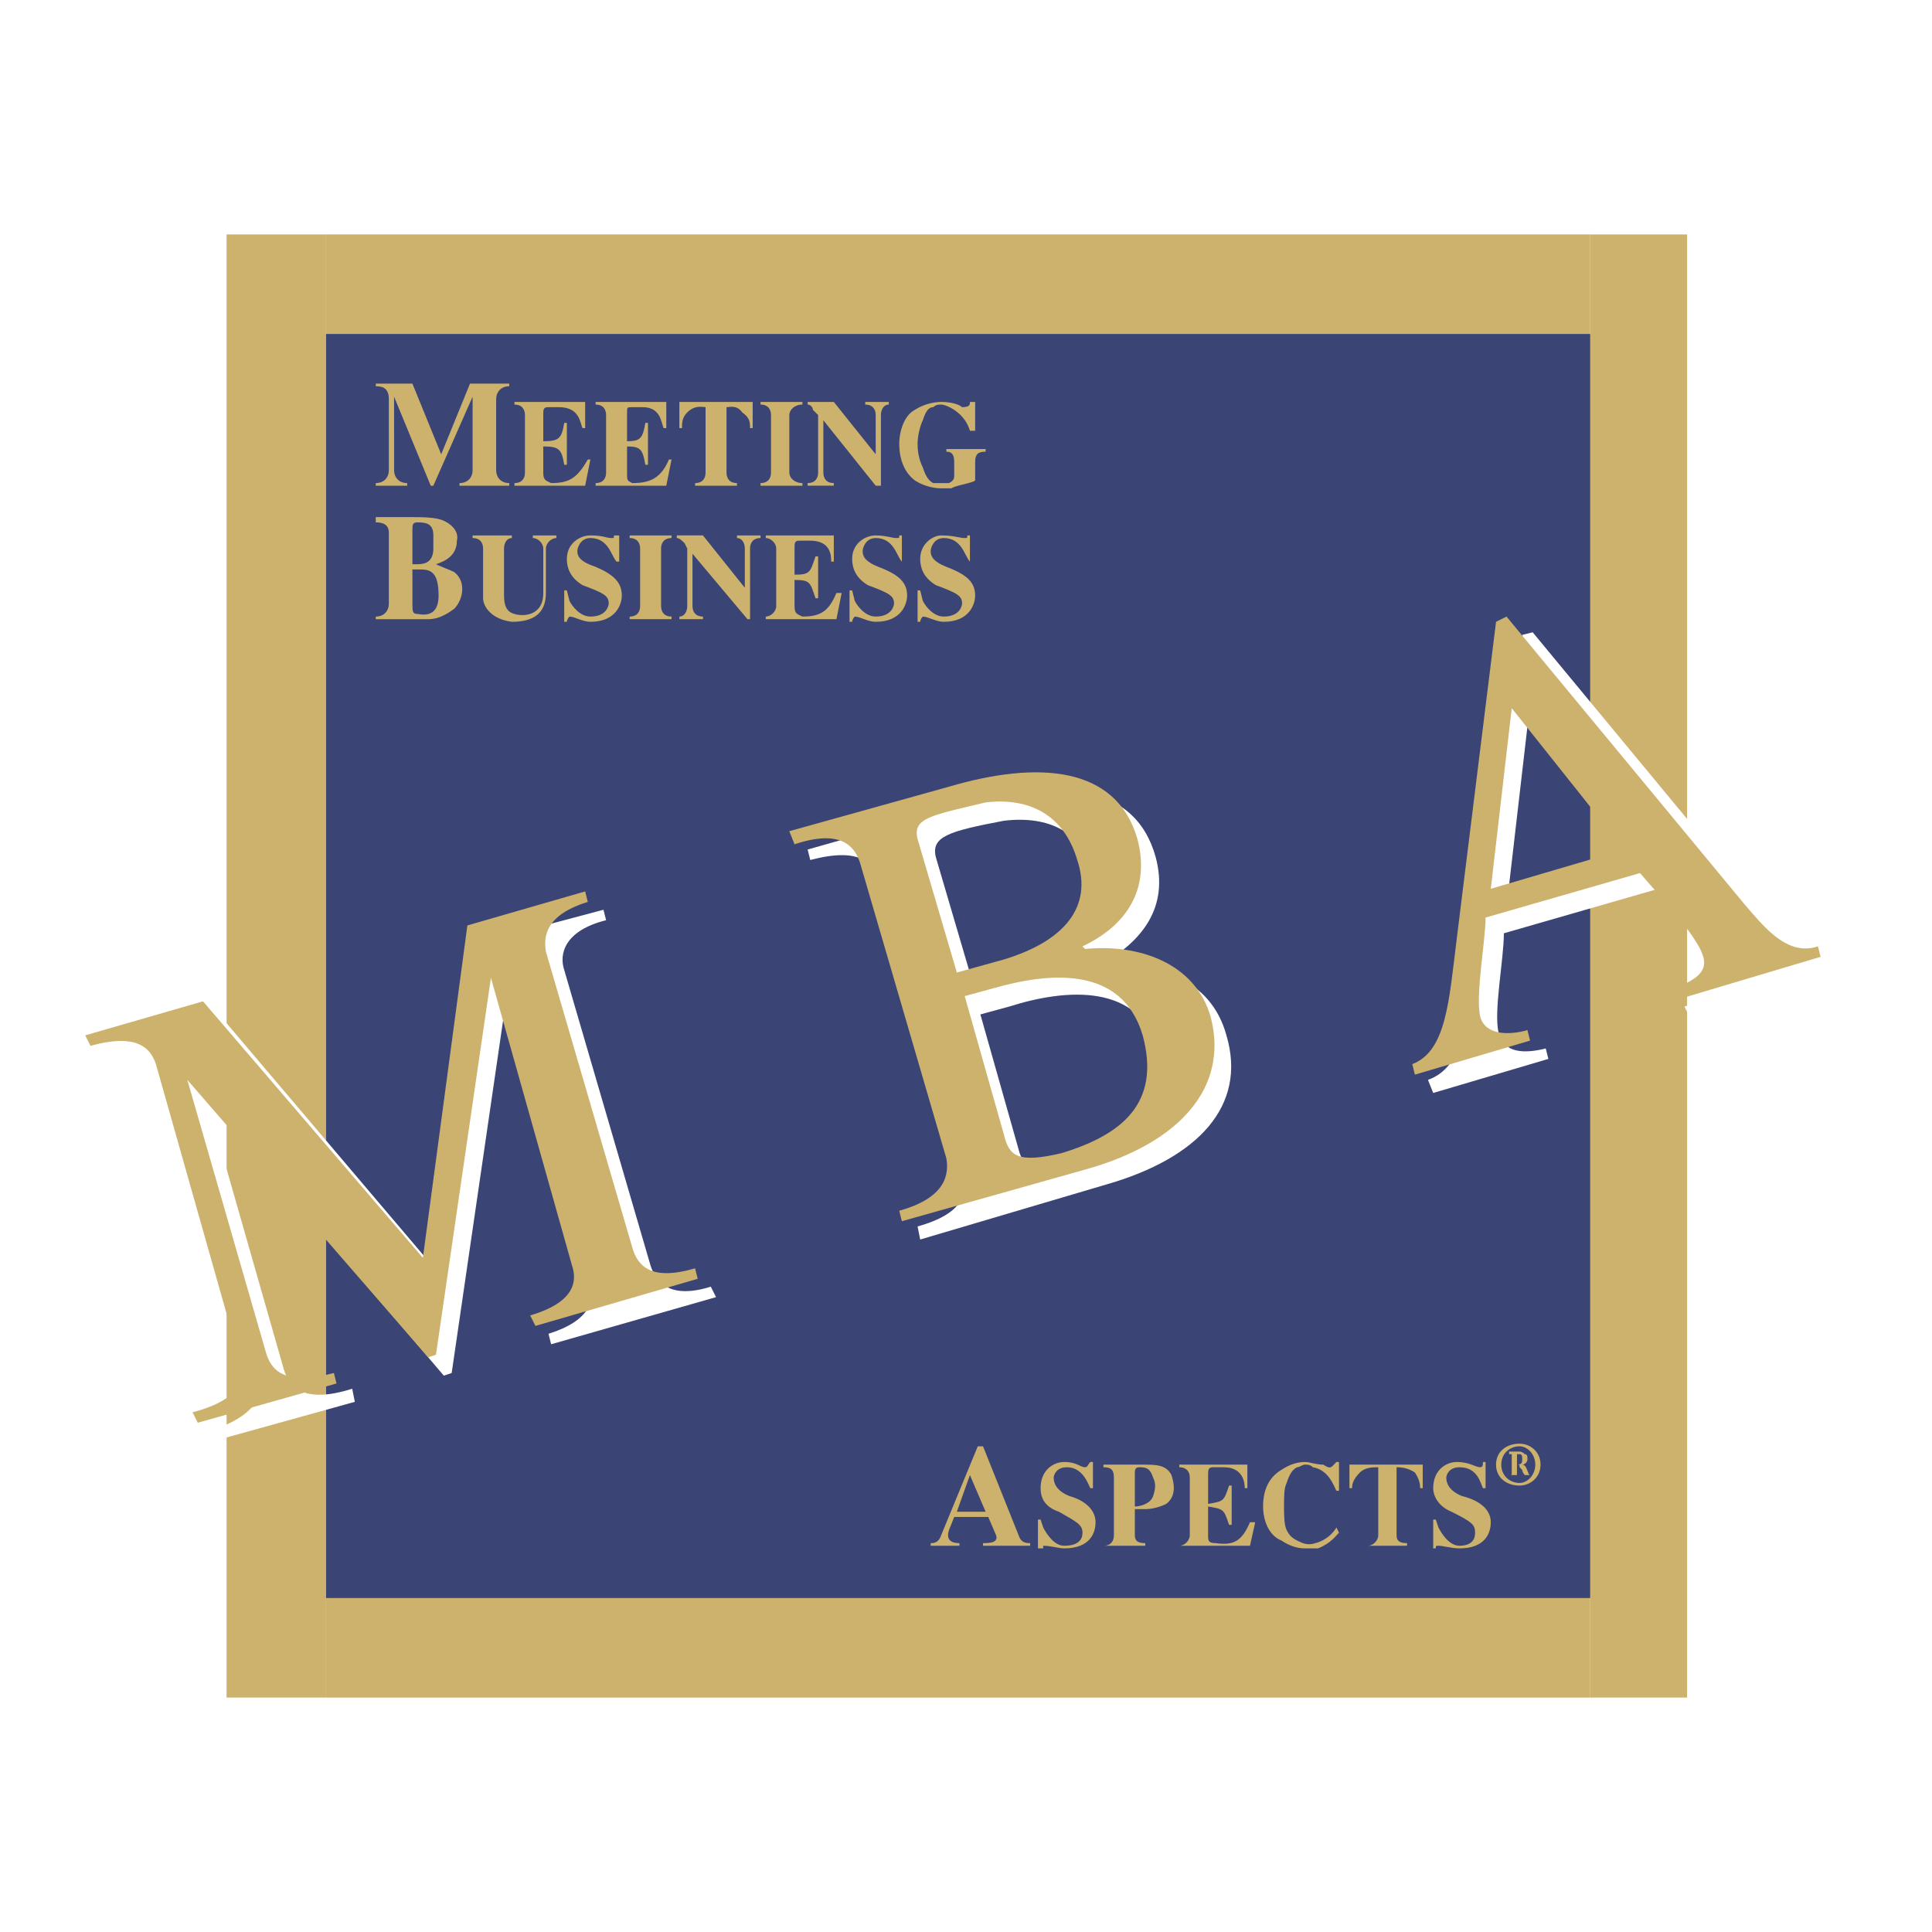
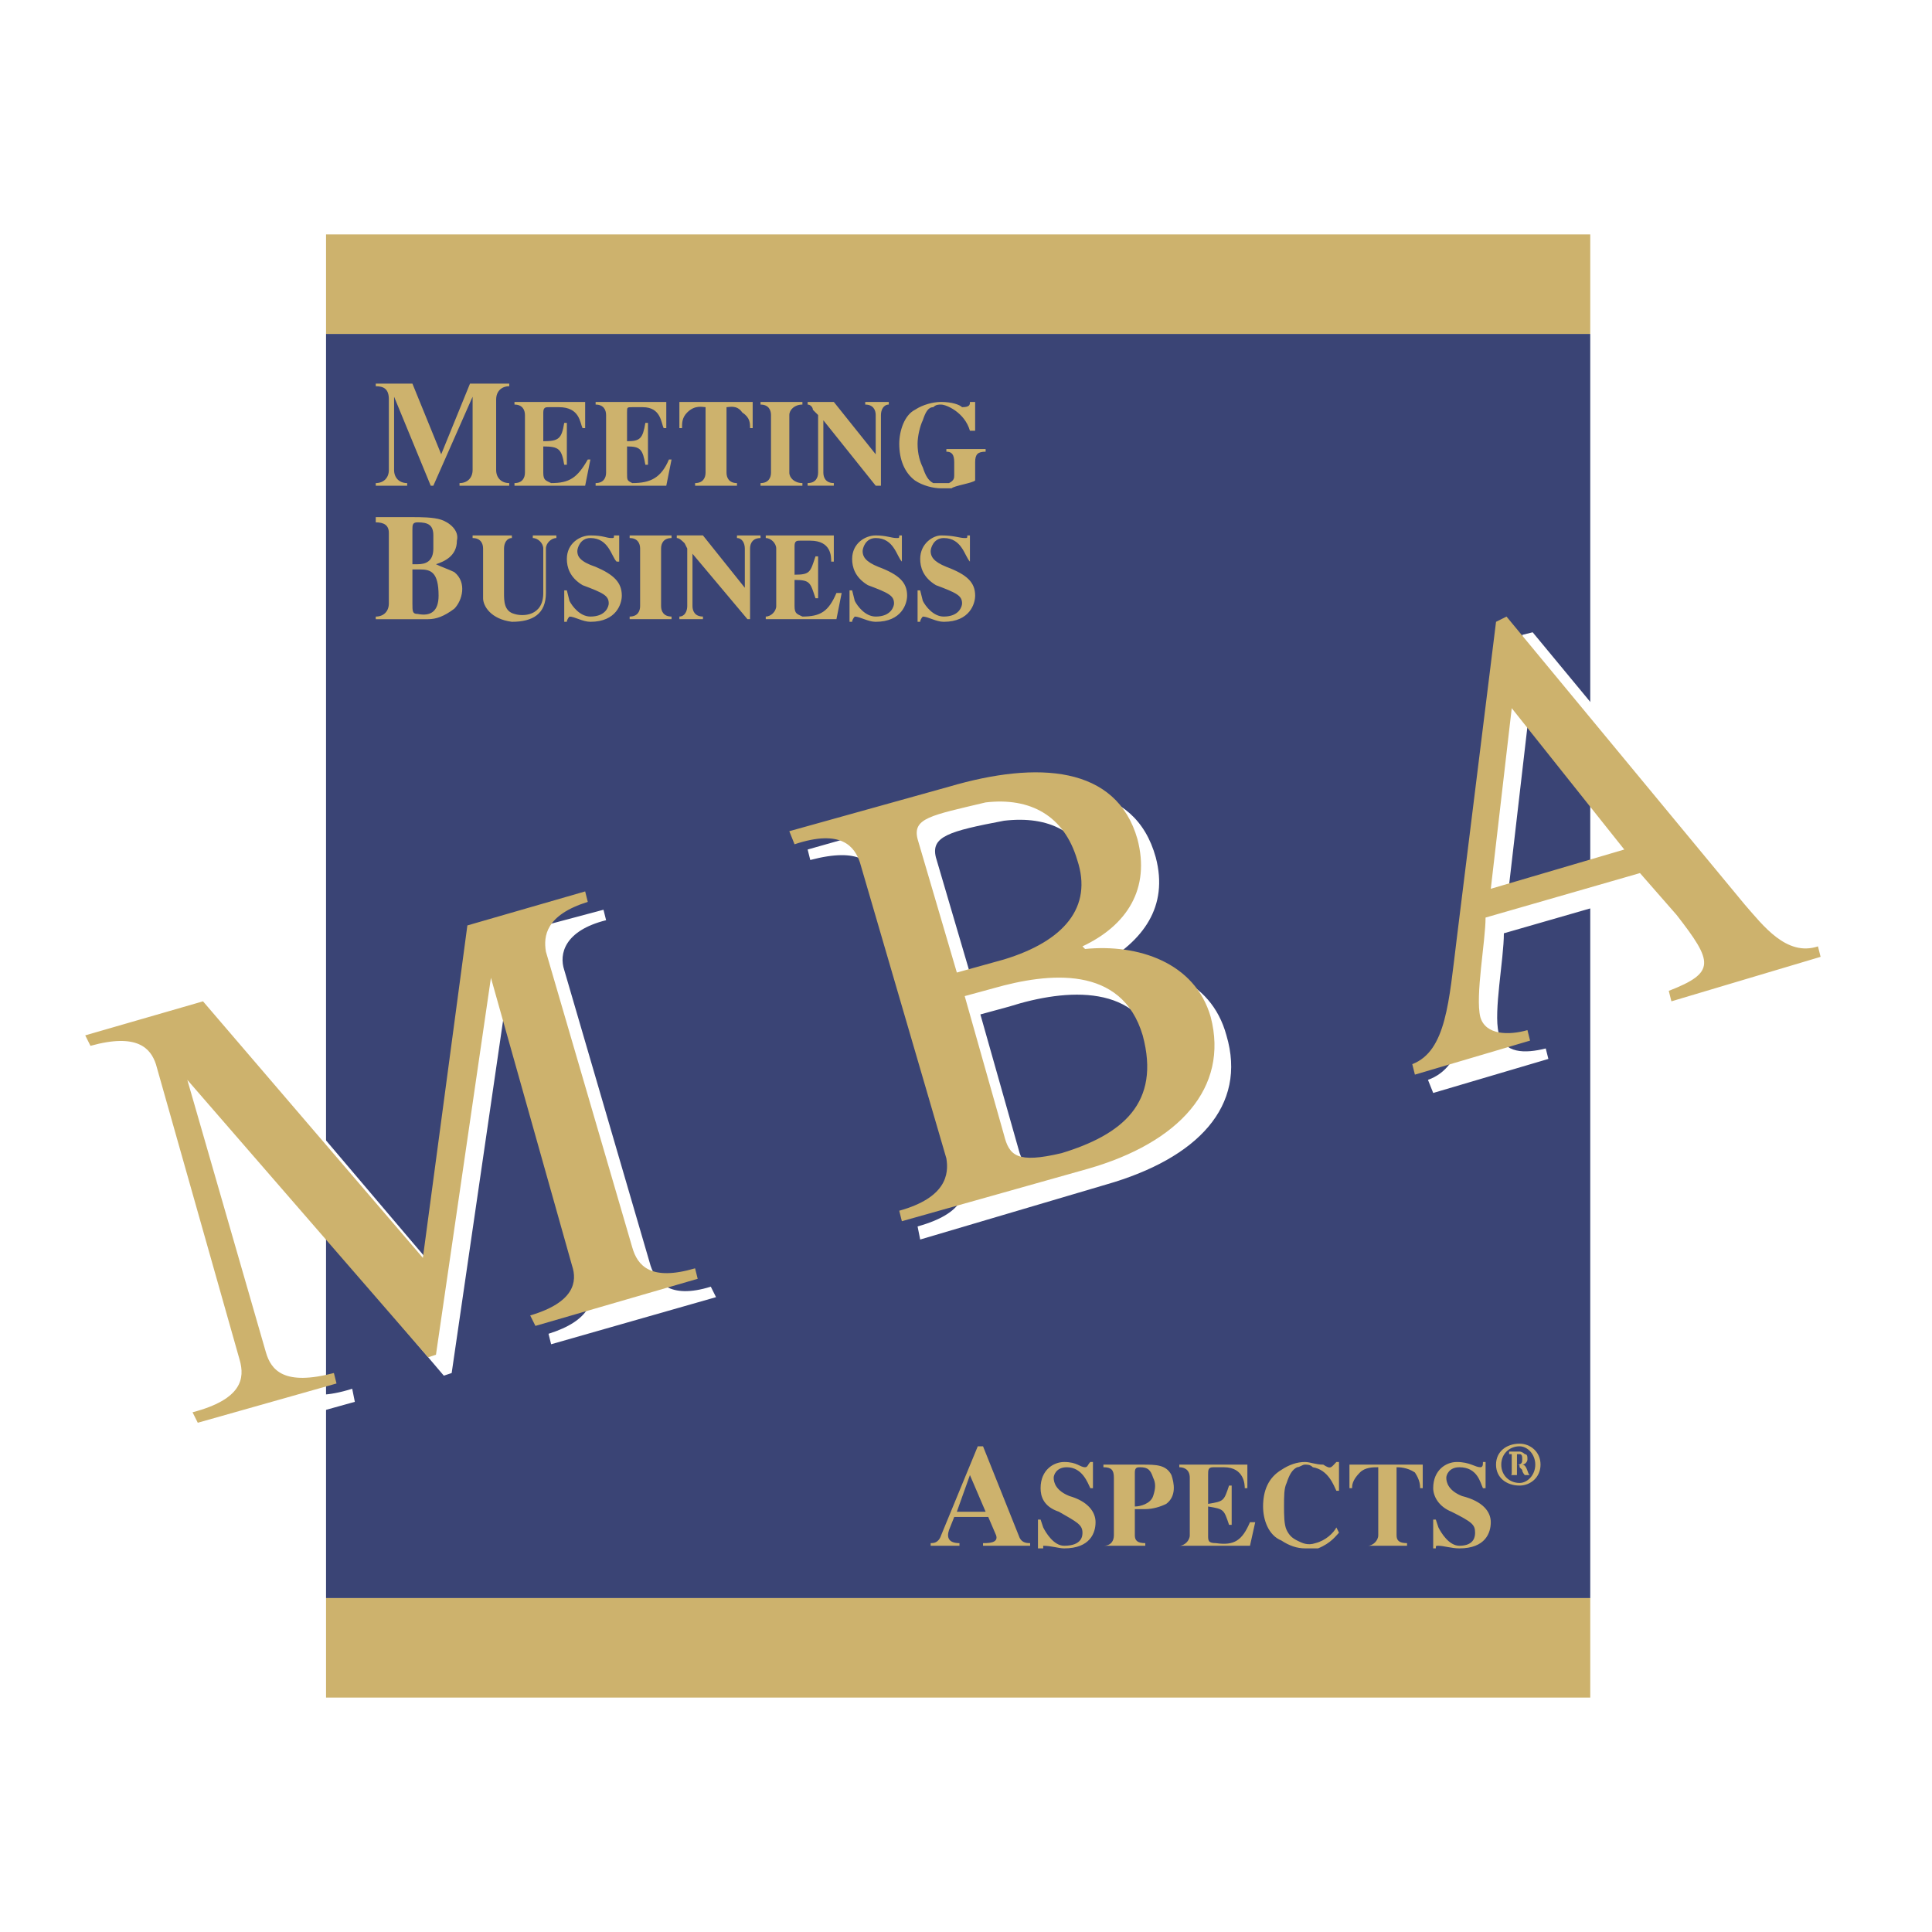
<svg xmlns="http://www.w3.org/2000/svg" width="2500" height="2500" viewBox="0 0 192.756 192.756">
  <g fill-rule="evenodd" clip-rule="evenodd">
    <path fill="#fff" d="M0 0h192.756v192.756H0V0z" />
-     <path fill="#cdb26d" d="M22.605 23.389h9.924v145.978h-9.924V23.389zM158.66 23.389h9.662v145.978h-9.662V23.389z" />
    <path fill="#3a4475" d="M32.529 33.312H158.66v126.132H32.529V33.312z" />
    <path fill="#cdb26d" d="M32.529 23.389H158.66v9.923H32.529v-9.923zM32.529 159.444H158.66v9.923H32.529v-9.923zM49.503 39.841c0-.783.522-1.306 1.306-1.306v-.261h-3.917l-2.873 7.051-2.873-7.051H37.49v.261c.783 0 1.306.261 1.306 1.306v7.051c0 .784-.522 1.306-1.306 1.306v.261h3.134v-.261c-.784 0-1.306-.522-1.306-1.306V39.58l3.656 8.879h.261l3.917-8.879v7.312c0 .784-.522 1.306-1.306 1.306v.261h4.961v-.261c-.783 0-1.306-.522-1.306-1.306v-7.051h.002zM54.204 44.542c1.567 0 1.828.261 2.089 1.828h.262v-4.178h-.262c-.261 1.566-.522 1.828-2.089 1.828v-2.873c0-.522.261-.522.522-.522h1.044c2.089 0 2.089 1.567 2.35 2.089h.261v-2.611H51.33v.261c.783 0 1.044.522 1.044 1.044v5.746c0 .522-.261 1.044-1.044 1.044v.261h7.051l.522-2.612h-.261c-1.044 1.828-1.828 2.351-3.656 2.351-.522-.261-.783-.261-.783-1.044v-2.612h.001zM62.56 44.542c1.306 0 1.567.261 1.828 1.828h.261v-4.178h-.261c-.261 1.566-.522 1.828-1.828 1.828v-2.873c0-.522 0-.522.522-.522h1.044c1.828 0 1.828 1.567 2.089 2.089h.261v-2.611h-7.051v.261c.784 0 1.045.522 1.045 1.044v5.746c0 .522-.261 1.044-1.045 1.044v.261h7.051L67 45.847h-.261c-.783 1.828-1.828 2.351-3.656 2.351-.522-.261-.522-.261-.522-1.044v-2.612h-.001zM72.484 40.625c.261 0 1.044-.261 1.566.522.783.522.783 1.045.783 1.567h.261v-2.611h-7.312v2.611h.262c0-.522 0-1.044.522-1.567.784-.783 1.567-.522 1.828-.522v6.529c0 .522-.261 1.044-1.044 1.044v.261h4.178v-.261c-.784 0-1.044-.522-1.044-1.044v-6.529zM78.751 41.408c0-.522.522-1.044 1.306-1.044v-.261h-4.178v.261c.783 0 1.044.522 1.044 1.044v5.746c0 .522-.261 1.044-1.044 1.044v.261h4.178v-.261c-.784 0-1.306-.522-1.306-1.044v-5.746zM87.891 48.459v-7.051c0-.522.261-1.044.784-1.044v-.261h-2.351v.261c.784 0 1.045.522 1.045 1.044v3.917l-4.178-5.223h-2.612v.261c.262 0 .522.261.522.522l.522.522v5.746c0 .522-.261 1.044-1.045 1.044v.261h2.612v-.261c-.784 0-1.044-.522-1.044-1.044V41.93l5.223 6.529h.522zM96.77 40.102c0 .261 0 .522-.784.522-.261-.261-1.044-.522-2.089-.522-.783 0-1.828.261-2.611.784-1.044.522-1.567 2.089-1.567 3.395 0 1.567.522 2.873 1.567 3.656.783.522 1.828.783 2.611.783h1.045c.261-.261 2.089-.522 2.349-.783v-1.828c0-.783.262-1.044 1.045-1.044v-.261h-3.917v.261c.522 0 .783.261.783 1.044v1.306c0 .261 0 .522-.522.784H93.113c-.522-.261-.783-.784-1.045-1.567-.261-.522-.522-1.306-.522-2.351 0-.783.261-1.828.522-2.35.262-.784.522-1.306 1.045-1.306.261-.261.522-.261.783-.261.522 0 2.351.783 2.873 2.611h.521v-2.873h-.52zM42.713 61.777c.783 0 1.567-.261 2.611-1.044.784-.783 1.306-2.611 0-3.656-.522-.261-1.306-.522-1.828-.783.784-.261 2.089-.783 2.089-2.351.261-1.044-.784-1.828-1.567-2.089-.783-.261-2.089-.261-2.873-.261h-3.656v.522c.783 0 1.306.262 1.306 1.045v7.051c0 .784-.522 1.306-1.306 1.306v.261h5.224v-.001zm-1.567-8.879c0-.522 0-.784.522-.784 1.044 0 1.567.262 1.567 1.306v1.306c0 1.306-.784 1.567-1.567 1.567h-.522v-3.395zm0 3.917h.784c1.044 0 1.828.261 1.828 2.611 0 1.567-.784 2.089-2.089 1.828-.522 0-.522-.261-.522-1.045v-3.394h-.001zM54.465 54.726c0-.522.522-1.044 1.044-1.044v-.262h-2.351v.261c.522 0 1.045.522 1.045 1.044v4.439c0 2.35-2.089 2.35-2.873 2.089-1.044-.261-1.044-1.306-1.044-2.089v-4.439c0-.522.261-1.044.783-1.044v-.261h-3.917v.261c.783 0 1.045.522 1.045 1.044v4.962c0 .783.783 2.089 2.872 2.35 2.089 0 3.395-.783 3.395-2.873v-4.438h.001zM61.777 53.42h-.522c0 .261 0 .261-.261.261-.522 0-.783-.261-2.089-.261-1.044 0-2.35.783-2.35 2.35 0 .784.261 1.828 1.566 2.611 2.089.784 2.612 1.045 2.612 1.828 0 .261-.261 1.306-1.828 1.306-1.044 0-1.828-1.044-2.089-1.566l-.261-1.045h-.262v3.134h.262c0-.261.261-.522.261-.522.522 0 1.306.522 2.089.522 2.611 0 3.133-1.828 3.133-2.611 0-1.306-.783-2.089-2.611-2.873-1.566-.522-1.828-1.044-1.828-1.567 0-.261.261-1.306 1.306-1.306 1.828 0 2.089 1.828 2.611 2.35h.261V53.42zM65.955 54.726c0-.522.261-1.044 1.044-1.044v-.262h-4.178v.261c.783 0 1.044.522 1.044 1.044v5.745c0 .522-.261 1.044-1.044 1.044v.261H67v-.261c-.783 0-1.044-.522-1.044-1.044v-5.744h-.001zM74.833 61.777v-7.051c0-.522.261-1.044 1.045-1.044v-.262h-2.35v.261c.522 0 .783.522.783 1.044v3.917l-4.178-5.223h-2.611v.261c.261 0 .522.261.783.522l.261.522v5.745c0 .522-.261 1.044-.784 1.044v.261h2.351v-.261c-.783 0-1.044-.522-1.044-1.044v-5.223l5.484 6.529h.26v.002zM79.273 57.86c1.567 0 1.567.261 2.089 1.828h.261V55.51h-.261c-.522 1.566-.522 1.828-2.089 1.828v-2.873c0-.522.261-.522.522-.522h1.045c2.089 0 2.089 1.567 2.089 2.089h.261V53.42H76.4v.261c.522 0 1.044.522 1.044 1.044v5.745c0 .522-.522 1.044-1.044 1.044v.261h7.051l.522-2.611h-.522c-.784 1.828-1.567 2.35-3.395 2.35-.522-.261-.784-.261-.784-1.044v-2.61h.001zM89.98 53.42h-.261c0 .261 0 .261-.261.261-.522 0-1.044-.261-2.089-.261s-2.35.783-2.35 2.35c0 .784.261 1.828 1.566 2.611 2.089.784 2.612 1.045 2.612 1.828 0 .261-.262 1.306-1.828 1.306-1.045 0-1.828-1.044-2.089-1.566l-.261-1.045h-.261v3.134h.261c0-.261.261-.522.261-.522.522 0 1.306.522 2.089.522 2.611 0 3.134-1.828 3.134-2.611 0-1.306-.784-2.089-2.873-2.873-1.306-.522-1.566-1.044-1.566-1.567 0-.261.261-1.306 1.306-1.306 1.828 0 2.089 1.828 2.611 2.35V53.42h-.001zM96.77 53.42h-.261c0 .261 0 .261-.261.261-.522 0-1.045-.261-2.351-.261-.783 0-2.089.783-2.089 2.35 0 .784.261 1.828 1.567 2.611 2.089.784 2.611 1.045 2.611 1.828 0 .261-.261 1.306-1.828 1.306-1.044 0-1.828-1.044-2.089-1.566l-.261-1.045h-.261v3.134h.261c0-.261.261-.522.261-.522.522 0 1.306.522 2.089.522 2.612 0 3.133-1.828 3.133-2.611 0-1.306-.782-2.089-2.872-2.873-1.306-.522-1.567-1.044-1.567-1.567 0-.261.261-1.306 1.306-1.306 1.828 0 2.089 1.828 2.612 2.35V53.42zM97.553 144.298l-3.656 8.879c-.261.783-.783.783-1.044.783v.261h2.873v-.261c-1.044 0-1.306-.522-1.044-1.306l.522-1.306h3.395l.783 1.828c.262.783-.783.783-1.305.783v.261h4.699v-.261c-.26 0-.783 0-1.043-.522l-3.656-9.14h-.524v.001zm-2.089 6.528l1.306-3.656 1.566 3.656h-2.872zM109.043 145.864h-.262c-.26.262-.26.522-.521.522-.521 0-.783-.522-2.09-.522-1.043 0-2.35.783-2.35 2.611 0 .783.262 1.828 1.828 2.351 1.828 1.044 2.35 1.306 2.35 2.089 0 .262 0 1.306-1.828 1.306-1.043 0-1.826-1.306-2.088-1.827l-.262-.784h-.262v2.873h.523v-.262c.783 0 1.566.262 2.088.262 2.611 0 3.135-1.567 3.135-2.612 0-1.044-.783-2.089-2.611-2.611-1.307-.521-1.566-1.305-1.566-1.827 0-.262.26-1.045 1.305-1.045 1.566 0 2.09 1.567 2.35 2.089h.262v-2.613h-.001zM113.223 150.565h1.043c.783 0 1.568-.262 2.09-.522 1.045-.784.783-2.089.521-2.873-.521-1.044-1.566-1.044-2.871-1.044h-3.918v.261c.783 0 1.045.261 1.045 1.045v5.745c0 .521-.262 1.044-1.045 1.044h4.178v-.261c-.783 0-1.043-.262-1.043-.783v-2.612zm0-3.656c0-.522.26-.522.521-.522.783 0 1.045.261 1.305 1.045.262.522.262 1.044 0 1.827-.26.784-1.305 1.045-1.826 1.045v-3.395zM120.533 150.304c1.566.262 1.566.262 2.09 1.828h.262v-3.917h-.262c-.523 1.566-.523 1.566-2.09 1.828v-2.873c0-.522 0-.783.523-.783h1.043c2.09 0 2.09 1.828 2.09 2.089h.262v-2.35h-6.791v.261c.523 0 1.045.261 1.045 1.045v5.745c0 .521-.521 1.044-1.045 1.044h7.051l.523-2.351h-.523c-.783 1.828-1.566 2.351-3.395 2.09-.783 0-.783-.262-.783-.783v-2.873zM133.59 145.864h-.26c-.523.522-.523.783-1.307.262-.783 0-1.305-.262-1.828-.262-.783 0-1.566.262-2.35.783-1.307.784-1.828 2.09-1.828 3.656 0 1.306.521 2.873 1.828 3.395.783.522 1.566.784 2.35.784h1.307c1.305-.522 1.828-1.306 2.088-1.567l-.26-.521c-.262.521-1.045 1.305-2.09 1.566-.783.261-1.307 0-1.828-.262-.521-.261-.783-.521-1.045-1.044-.26-.522-.26-1.567-.26-2.351 0-1.045 0-1.828.26-2.35.262-.784.523-1.307 1.045-1.567.262 0 .521-.261.783-.261s.523 0 .783.261c1.568.261 2.09 1.828 2.352 2.351h.26v-2.873zM139.336 146.387c.262 0 1.045 0 1.828.522.521.783.521 1.306.521 1.566h.262v-2.35h-7.312v2.35h.262c0-.261 0-.783.783-1.566.521-.522 1.307-.522 1.828-.522v6.79c0 .521-.521 1.044-1.045 1.044h3.918v-.261c-.783 0-1.045-.262-1.045-.783v-6.79zM148.215 145.864h-.262c0 .262 0 .522-.262.522-.521 0-1.043-.522-2.35-.522-1.045 0-2.35.783-2.35 2.611 0 .783.521 1.828 1.828 2.351 2.088 1.044 2.35 1.306 2.35 2.089 0 .262 0 1.306-1.566 1.306-1.045 0-1.828-1.306-2.09-1.827l-.262-.784h-.26v2.873h.26c0-.262 0-.262.262-.262.523 0 1.307.262 2.09.262 2.611 0 3.133-1.567 3.133-2.612 0-1.044-.783-2.089-2.871-2.611-1.307-.521-1.568-1.305-1.568-1.827 0-.262.262-1.045 1.307-1.045 1.828 0 2.088 1.567 2.35 2.089h.262v-2.613h-.001zM151.609 148.215c1.045 0 2.09-.783 2.09-2.089s-1.045-2.09-2.09-2.09c-1.305 0-2.35.784-2.35 2.09s1.046 2.089 2.35 2.089zm0-3.917c.783 0 1.566.783 1.566 1.828 0 1.044-.783 1.828-1.566 1.828-1.045 0-1.828-.784-1.828-1.828 0-1.045.783-1.828 1.828-1.828zm-.783 2.611c0 .261 0 .261-.262.261h1.045-.262v-1.044c.262 0 .262 0 .262.261l.262.261c0 .262.26.522.26.522h.524c-.262 0-.262-1.044-.783-1.044.26 0 .521-.262.521-.522 0-.262 0-.522-.262-.522-.26-.261-.521-.261-.521-.261h-1.045v.261h.262v1.827h-.001zm.522-1.828h.262c.262 0 .262.261.262.522s0 .522-.523.522v-1.044h-.001z" />
    <path d="M56.292 96.77c-.522-1.566 0-3.917 4.179-4.961l-.261-1.044-11.751 3.134-4.439 33.426-21.936-25.853-11.751 3.395.261 1.045c4.7-1.306 6.267.521 6.789 2.089l8.357 29.509c.522 1.567 0 3.656-4.701 5.223l.261 1.045 14.102-3.917-.262-1.306c-4.961 1.566-6.268-.262-6.79-1.828l-7.834-27.42 23.764 27.942.784-.262 5.483-37.604 8.357 28.465c.522 1.828 0 3.917-4.178 5.223l.261 1.045 16.452-4.7-.522-1.045c-4.178 1.306-5.484-.522-6.006-2.09L56.292 96.77zM95.986 117.4c.522 1.566.261 3.655-4.439 4.961l.261 1.306 18.542-5.483c9.139-2.611 14.102-7.834 12.012-14.886-1.566-5.744-7.051-7.312-12.535-7.05 4.18-2.351 6.791-5.746 5.484-10.707-2.088-7.573-9.924-7.834-19.063-5.223l-15.669 4.439.262 1.044c4.961-1.306 6.267.261 6.789 2.089l8.356 29.51zm1.828-16.191l2.873-.783c5.744-1.828 13.057-2.351 14.885 4.439 2.088 7.051-1.828 10.185-8.096 11.751-4.178 1.306-4.961.522-5.744-1.566l-3.918-13.841zm-.523-2.35l-3.916-13.318c-.522-2.089 1.306-2.611 6.789-3.656 4.439-.522 7.834 1.045 9.141 5.484 1.305 4.962-1.307 8.357-7.312 9.923l-4.702 1.567zM152.131 63.344l-1.043.261-3.918 31.86c-.783 6.267-1.045 10.967-4.701 12.273l.523 1.307 11.49-3.396-.262-1.044c-2.09.521-4.178.521-4.701-1.567-.521-2.089.523-7.312.523-9.923l15.406-4.439 3.395 4.439c3.918 4.701 4.18 5.746-.783 7.312l.523 1.045 14.885-4.179-.262-1.044c-3.395 1.044-5.484-2.09-7.312-4.179l-23.763-28.726zm.262 9.14l11.49 14.102-13.578 3.917 2.088-18.019z" fill="#fff" />
    <path d="M184.252 97.031l-4.178 1.306-28.203-34.993 1.043-.261 23.766 28.726c1.828 2.089 3.916 5.223 7.311 4.178l.261 1.044z" fill="#fff" />
    <path d="M54.465 94.942c-.261-1.567 0-3.656 4.178-4.962l-.261-1.044-11.752 3.395-4.439 33.165-21.936-25.593-11.751 3.395.522 1.045c4.701-1.306 6.006.262 6.529 1.828l8.357 29.509c.522 1.828.261 3.917-4.701 5.224l.522 1.044 13.841-3.917-.261-1.045c-4.962 1.306-6.268-.261-6.79-2.089l-7.834-27.159 24.025 27.682.783-.262 5.484-37.604 8.095 28.725c.522 1.567.261 3.656-4.178 4.962l.522 1.045 16.19-4.7-.261-1.045c-4.439 1.306-5.746-.262-6.268-2.089l-8.616-29.51zM94.419 115.572c.261 1.566 0 3.917-4.701 5.223l.261 1.045 18.542-5.224c9.139-2.611 14.102-8.095 12.273-15.146-1.566-5.484-7.312-7.312-12.535-6.79l-.262-.261c4.439-2.089 6.791-5.746 5.484-10.707-2.088-7.312-9.924-7.834-18.802-5.223l-15.93 4.44.522 1.306c4.701-1.567 6.006.261 6.529 1.828l8.619 29.509zm1.829-16.191l2.872-.783c5.484-1.566 12.797-2.35 14.887 4.7 1.828 6.79-2.09 9.924-8.096 11.752-4.439 1.045-5.223.262-5.746-1.828l-3.917-13.841zm-.784-2.35l-3.917-13.318c-.522-2.089 1.306-2.351 6.789-3.656 4.439-.522 7.834 1.306 9.141 5.745 1.566 4.701-1.307 8.096-7.312 9.924l-4.701 1.305zM150.305 61.516l-1.045.522-3.918 31.598c-.783 6.267-1.045 11.229-4.439 12.535l.262 1.045 11.49-3.395-.262-1.045c-1.828.521-4.178.521-4.701-1.306-.521-2.09.523-7.573.523-9.924l15.406-4.439 3.656 4.179c3.656 4.7 3.918 5.745-.783 7.573l.262 1.044 14.885-4.439-.262-1.044c-3.133 1.044-5.484-2.089-7.311-4.179l-23.763-28.725zm.521 9.14l11.229 14.102-13.318 3.917 2.089-18.019z" fill="#cdb26d" />
  </g>
</svg>